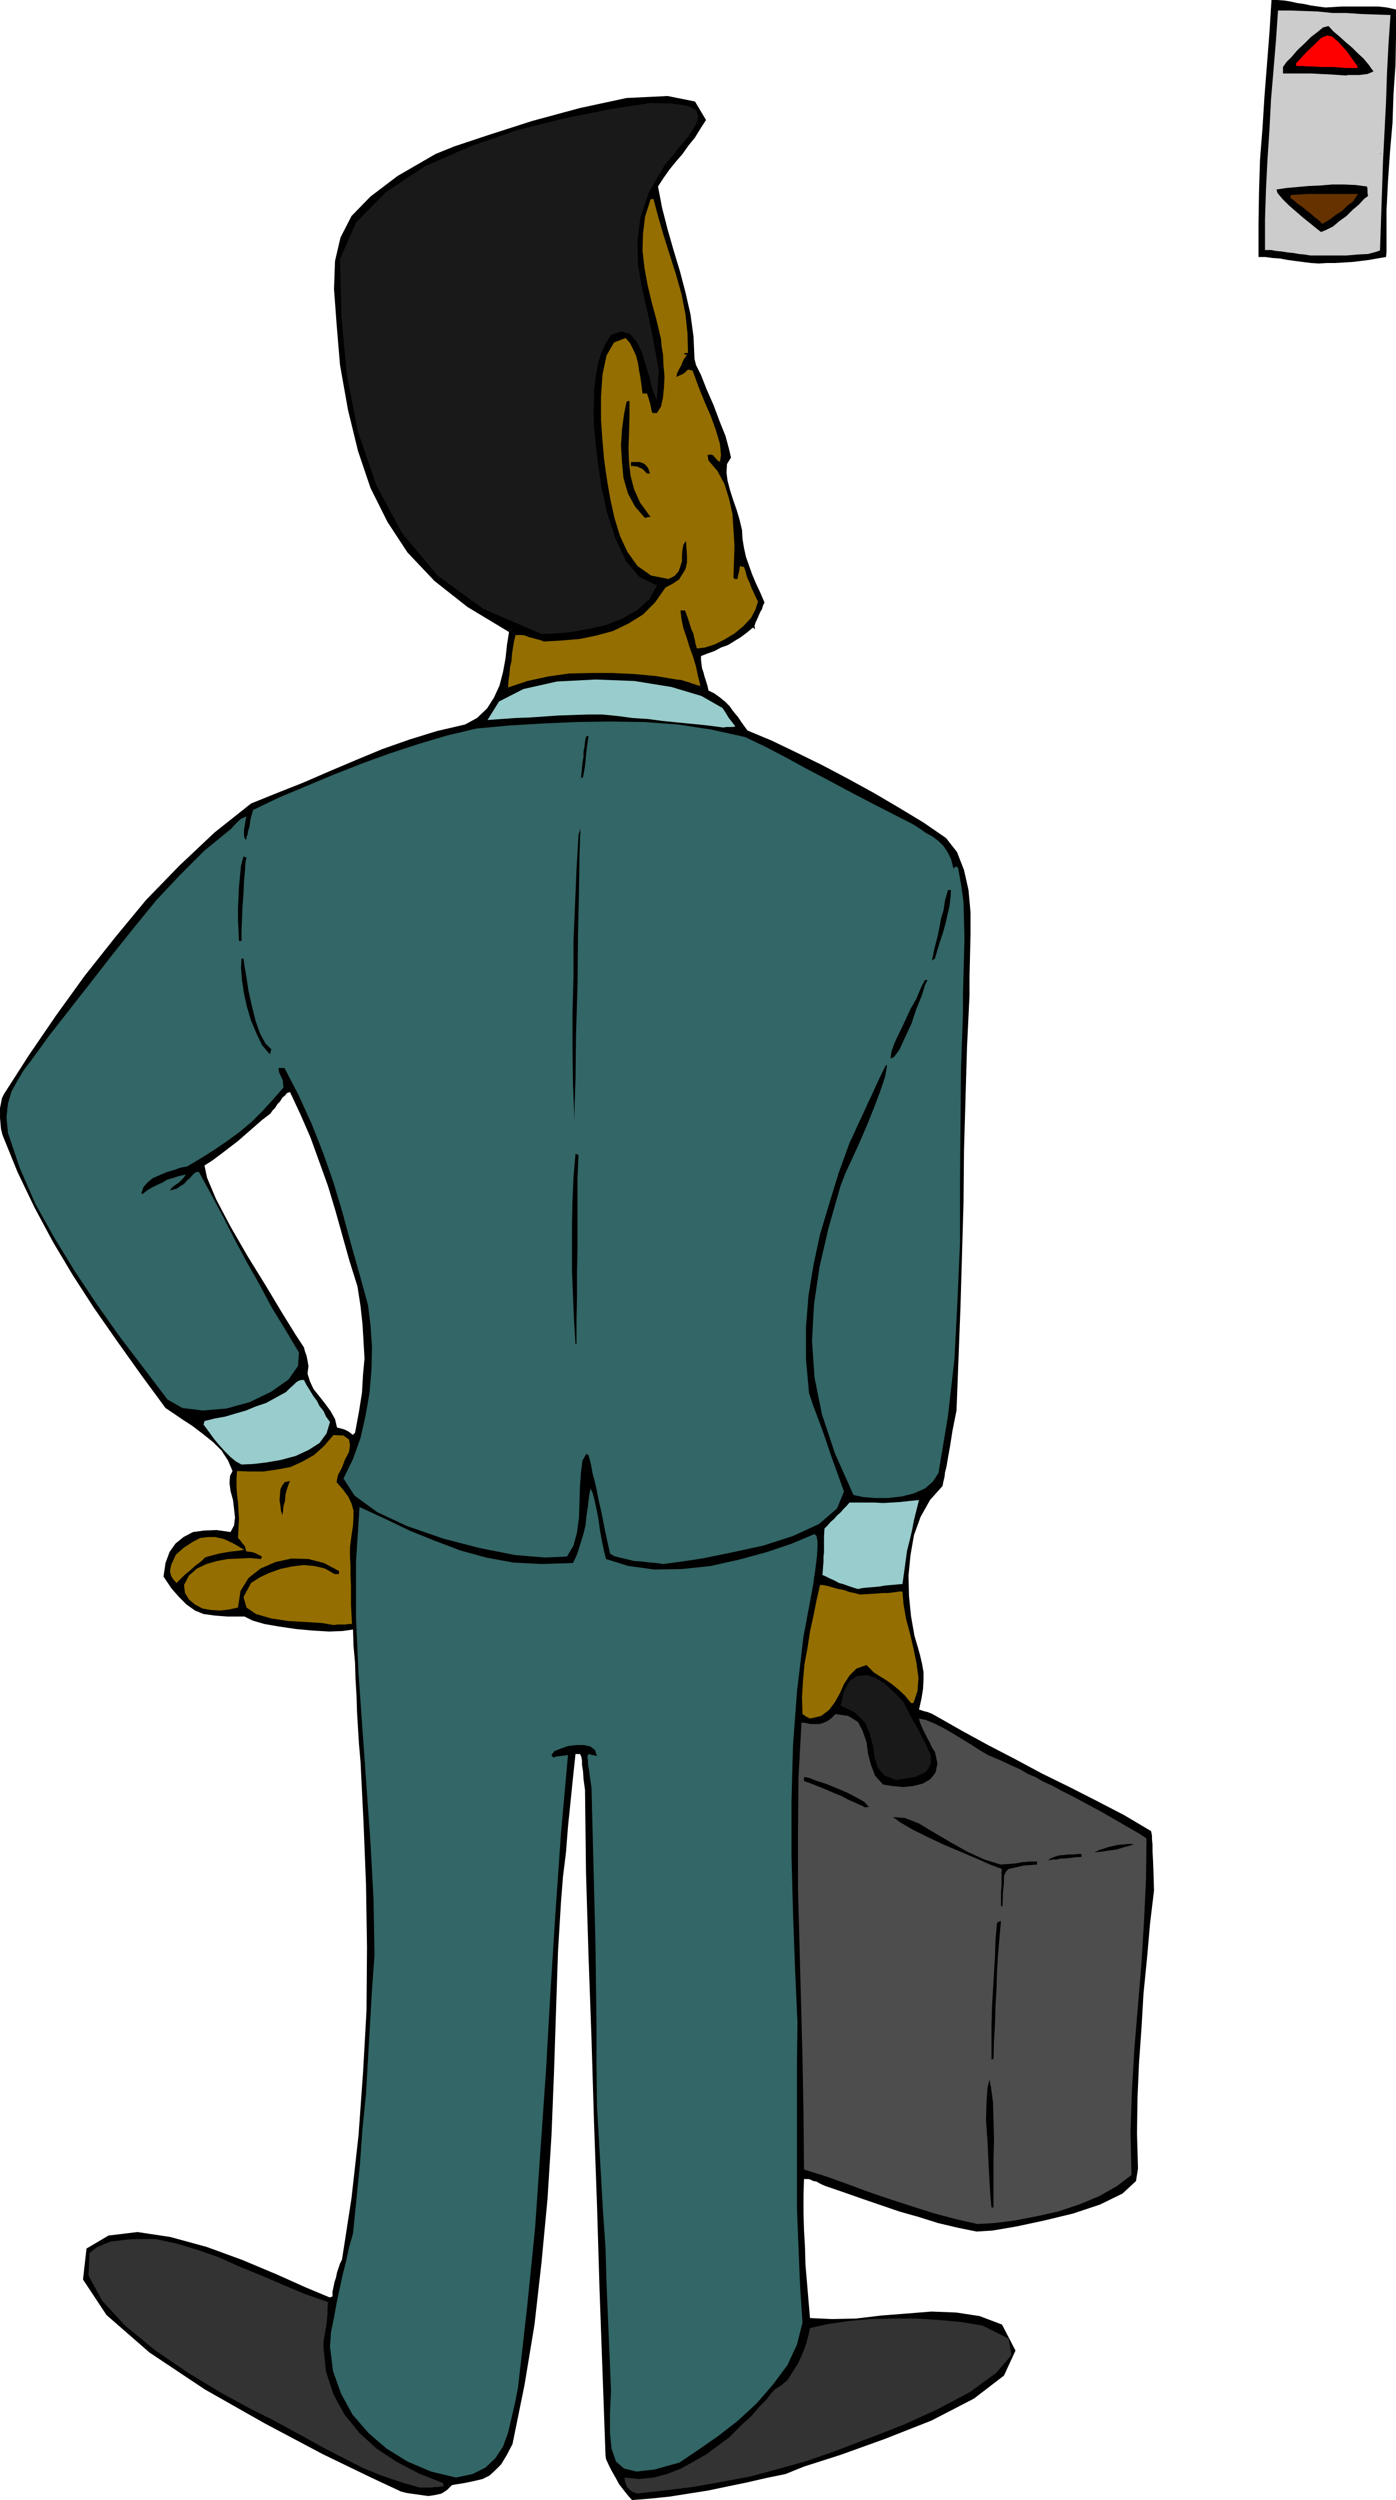
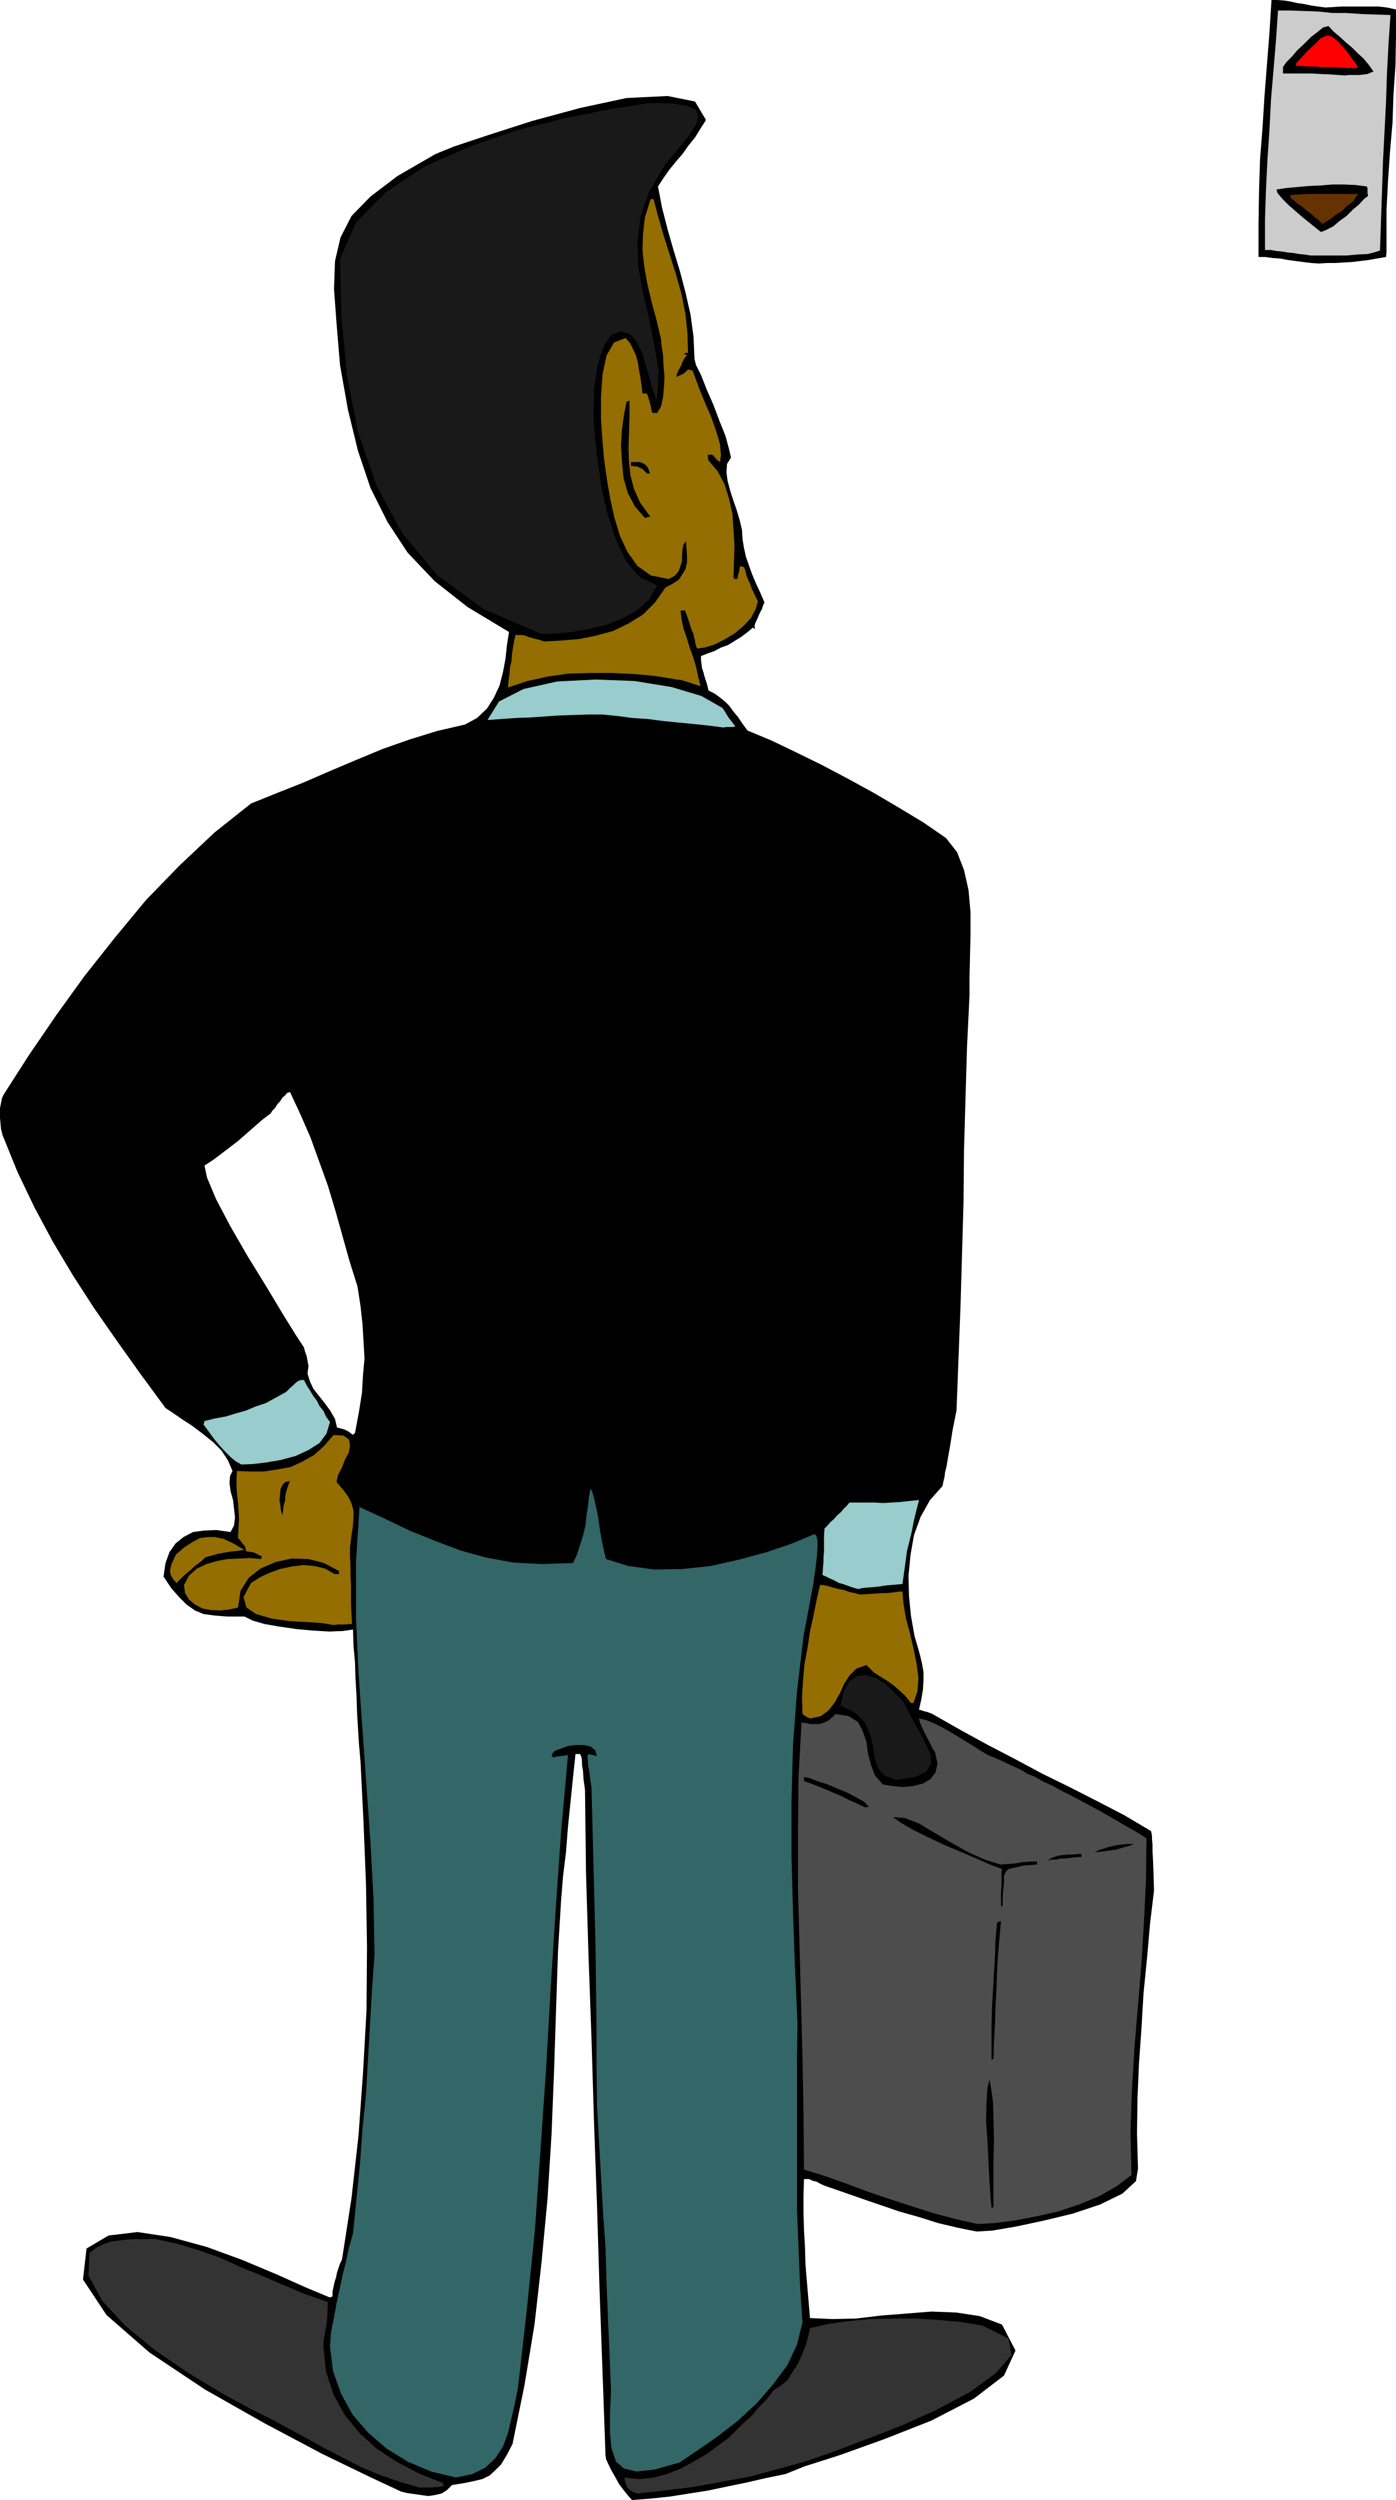
<svg xmlns="http://www.w3.org/2000/svg" height="480" viewBox="0 0 201.024 360" width="268.032">
  <path style="fill:#000" d="m288.134 600.945-.576-.648-.576-.72-.72-.936-.504-.936-.576-1.008-.432-.864-.36-.792-.072-.576-.432-12.024-.432-11.952-.36-12.024-.432-11.952-.36-12.024-.432-11.952-.36-11.952-.144-11.88-.216-1.584-.072-1.152-.144-.864v-.576l-.072-.504-.072-.216-.072-.144-.072-.144h-.648l-.36 3.384-.36 3.528-.36 3.528-.288 3.672-.432 3.528-.288 3.6-.216 3.6-.216 3.6-.288 8.568-.288 8.856-.36 9-.576 9.216-.864 9.144-1.008 8.928-1.44 8.712-1.728 8.496-.864 1.656-.792 1.296-.864.864-.792.72-1.008.504-1.224.288-1.368.288-1.8.288-.72.72-.792.504-.936.216-.936.144-1.08-.144-1.008-.144-1.008-.144-.864-.216-4.464-2.088-6.84-3.312-8.28-4.392-8.64-4.896-7.992-5.328-6.192-5.4-3.384-5.112.504-4.464 3.168-1.872 4.176-.504 4.752.72 5.256 1.44 5.112 1.872 4.968 2.088 4.176 1.872 3.456 1.44.072-.072.288-.072v-.72l.144-.648.144-.72.216-.648.144-.72.216-.648.216-.648.288-.576 1.368-8.856 1.008-9 .648-9 .504-9 .072-9.072-.144-9.072-.36-9-.432-8.712-.216-2.448-.144-2.304-.144-2.448-.072-2.304-.144-2.376-.072-2.376-.216-2.376-.072-2.376-1.512.216-1.944.072-2.376-.144-2.376-.216-2.448-.36-2.088-.36-1.728-.504-1.152-.576h-2.448l-1.872-.144-1.584-.216-1.224-.504-1.224-.864-1.008-1.008-1.152-1.296-1.152-1.728.288-1.944.576-1.584.864-1.224 1.152-.936 1.368-.72 1.584-.216 1.8-.072 2.016.288.504-.936.144-1.152-.144-1.296-.144-1.224-.36-1.296-.144-1.152.072-1.008.36-.72-.648-1.512-.936-1.44-1.224-1.224-1.44-1.152-1.512-1.152-1.44-.936-1.368-.936-1.08-.72-3.6-4.896-3.384-4.752-3.312-4.752-3.024-4.68-2.88-4.824-2.664-4.968-2.448-5.112-2.16-5.328-.216-.864-.072-.792-.072-.792v-1.44l.144-.72.144-.72.288-.576 3.6-5.616 3.888-5.688 4.104-5.688 4.392-5.544 4.464-5.4 4.824-4.968 5.04-4.752 5.256-4.176 3.744-1.512 3.816-1.512 3.816-1.656 3.744-1.584 3.816-1.584 3.888-1.368 3.96-1.224 4.032-.936 1.728-.936 1.44-1.368 1.008-1.584.792-1.728.504-1.944.36-1.944.216-2.016.288-1.8-5.976-3.6-4.752-3.744-3.888-4.104-2.88-4.392-2.448-4.896-1.8-5.328-1.44-5.904-1.152-6.48-.504-6.048-.36-4.896.144-4.032.792-3.384 1.584-3.096 2.736-2.808 3.888-2.952 5.472-3.168 2.664-1.08 4.968-1.656 6.264-2.016 6.912-1.872 6.696-1.44 5.904-.288 3.96.792 1.584 2.664-.792 1.224-.792 1.296-.936 1.152-.864 1.224-.936 1.08-.936 1.152-.864 1.224-.792 1.224.576 3.024.792 3.096.864 3.024.936 3.096.792 3.024.72 3.168.432 3.168.144 3.24.216.864.72 1.44.792 2.016 1.008 2.304.864 2.304.864 2.16.504 1.872.288 1.224-.576.936-.072 1.224.144 1.152.36 1.368.432 1.368.504 1.44.432 1.44.36 1.512.072 1.296.216 1.296.288 1.296.432 1.224.432 1.224.576 1.368.576 1.224.648 1.512-.216.432-.144.504-.288.504-.216.504-.216.504-.216.432-.144.504.072.432-.144-.072-.144-.144-.864.72-.864.648-.936.576-.936.576-1.008.36-.936.504-1.008.36-.936.36v.576l.072.576.072.576.216.648.144.576.216.648.216.72.144.648.864.432.792.576.72.576.648.648.504.72.72.864.576.864.792 1.08 3.456 1.44 3.6 1.728 3.672 1.8 3.816 2.016 3.672 2.016 3.672 2.16 3.456 2.088 3.24 2.232 1.584 2.016 1.008 2.592.648 2.88.288 3.168v3.24l-.072 3.168-.072 2.952v2.664l-.36 7.416-.216 7.416-.216 7.488-.072 7.56-.216 7.416-.216 7.488-.288 7.488-.288 7.488-.576 2.88-.36 2.304-.288 1.584-.216 1.296-.216.864-.072.648-.144.576-.144.72-1.8 2.016-1.368 2.448-.936 2.592-.504 2.88-.288 2.952.072 2.952.288 2.88.504 2.88.432 1.44.36 1.296.288 1.224.216 1.224v1.152l-.072 1.296-.216 1.368-.36 1.584.648.216.576.144.576.216.648.36 3.672 2.088 3.816 2.088 3.888 2.016 3.888 2.088 3.96 1.944 3.96 2.016 3.888 2.016 3.888 2.304.072.288.072.432v.504l.072.72v.936l.072 1.296.072 1.872.072 2.52-.576 4.824-.432 4.968-.504 5.04-.288 4.968-.36 5.04-.216 5.04-.072 5.112.144 5.04-.288 1.8-1.944 1.8-3.24 1.584-3.888 1.296-4.176 1.008-4.032.864-3.384.576-2.304.144-2.808-.576-2.736-.648-2.736-.864-2.808-.792-2.736-.936-2.736-.936-2.664-.936-2.52-.864-.504-.216-.432-.216-.36-.216-.432-.072-.648-.288h-.72l-.072 2.376v2.448l.072 2.52.144 2.52.072 2.52.216 2.52.216 2.592.216 2.52 3.168.144 3.456-.072 3.6-.432 3.672-.288 3.6-.288 3.6.144 3.312.504 3.24 1.224 1.944 3.744-1.656 3.6-4.32 3.312-6.12 3.168-6.768 2.664-6.408 2.304-5.184 1.656-2.664 1.08-2.808.576-2.808.648-2.808.576-2.736.576-2.736.432-2.736.432-2.736.288zm-40.176-153.36.072-.144.216-.144.576-3.096.432-2.736.144-2.52.216-2.376-.144-2.52-.144-2.448-.288-2.592-.432-2.808-1.152-3.672-1.008-3.6-1.008-3.6-1.08-3.6-1.296-3.6-1.224-3.384-1.44-3.312-1.512-3.24-.432.144-.288.36-.36.288-.36.576-.36.36-.36.576-.36.36-.288.432-1.224.936-1.152 1.008-1.152 1.008-1.152 1.008-1.224.936-1.224.936-1.152.864-1.224.792.36 1.728 1.296 3.096 2.088 3.96 2.448 4.248 2.664 4.32 2.376 3.96 1.872 3.024 1.224 1.872.144.576.216.576.072.36.072.36.072.432.072.36-.144 1.08.36 1.152.504 1.08.864 1.08.792 1.008.792 1.08.648 1.152.288 1.224.576.144.504.144.576.288z" transform="translate(-197.126 -240.945)" />
  <path style="fill:#333" d="m288.854 600.009-.576-.216-.36-.216-.288-.288-.216-.216-.288-.792-.072-.576 2.088.216 2.088-.216 1.944-.504 2.016-.792 1.8-1.008 1.8-1.008 1.656-1.224 1.656-1.224.288-.288.72-.72 1.008-1.008 1.224-1.08 1.08-1.296 1.08-1.08.72-.936.432-.504.936-.576.936-.792.72-1.152.792-1.224.648-1.44.504-1.296.36-1.368.216-1.008 2.592-.576 2.952-.432 3.168-.288 3.312-.072h3.312l3.312.216 3.168.288 3.024.504 3.744 1.872.432 2.376-2.232 2.592-3.744 2.736-4.752 2.52-4.752 2.16-4.032 1.584-2.304.864-3.744 1.44-3.96 1.368-4.104 1.152-4.032 1.08-4.248.792-4.032.72-4.104.504zm-31.32-.864-2.736-.792-2.736-.936-2.808-1.152-2.664-1.368-2.664-1.368-2.592-1.44-2.52-1.368-2.376-1.296-3.168-1.584-4.248-2.304-4.752-2.88-4.752-3.24-4.392-3.6-3.312-3.6-1.944-3.6.144-3.24 1.008-.792 1.08-.504 1.008-.36 1.152-.144 1.152-.144 1.296-.072h2.808l3.024.648 3.096.936 3.096 1.08 3.024 1.368 3.024 1.224 3.168 1.368 3.096 1.296 3.312 1.152-.072.792v.864l-.072.792-.072.792-.144.792-.144.792-.144.864v.864l.36 3.456 1.08 3.312 1.584 2.88 2.16 2.664 2.448 2.232 2.952 1.944 3.168 1.656 3.456 1.368v.216l.144.216-.504.072-.432.072h-.432l-.36.072h-1.368z" transform="translate(-197.126 -240.945)" />
  <path style="fill:#366" d="m262.79 597.705-3.6-.864-3.384-1.44-3.024-1.872-2.592-2.232-2.304-2.664-1.656-3.024-1.152-3.24-.432-3.528.144-2.088.432-2.088.36-2.016.432-2.016.432-2.016.504-2.016.432-2.016.576-2.016.504-5.04.504-5.04.36-5.04.504-4.968.288-5.04.288-4.968.288-5.04.36-4.968-.144-8.064-.432-8.064-.576-8.136-.576-8.136-.576-8.208-.36-7.992v-7.992l.504-7.92 3.744 1.728 3.6 1.728 3.6 1.44 3.6 1.368 3.672 1.008 3.888.72 4.104.216 4.536-.144.576-1.224.432-1.368.432-1.368.36-1.44.144-1.44.216-1.368.144-1.368.216-1.152.288.576.288 1.08.288 1.296.288 1.512.216 1.584.288 1.584.288 1.368.288 1.152 3.24 1.008 3.744.504 3.96-.072 4.104-.432 4.176-.936 3.96-1.08 3.6-1.224 3.24-1.368.288.288.144.72v.936l-.072 1.224-.144 1.152-.144 1.152-.144.864-.072.72-1.44 7.704-.936 7.92-.576 7.776-.216 7.992v7.992l.216 7.992.288 7.992.36 7.992-.072 5.328v21.528l.216 5.4.216 5.4.36 5.472-.792 3.168-1.368 2.952-2.088 2.808-2.376 2.736-2.736 2.52-2.88 2.232-2.808 1.944-2.664 1.8-3.6 1.008-2.592.288-1.8-.432-1.152-1.008-.648-1.872-.216-2.232v-2.88l.144-3.24-.216-5.256-.216-5.112-.216-5.184-.144-5.112-.36-5.112-.288-5.112-.288-5.04-.288-4.968-.072-5.832v-5.832l-.072-5.688-.072-5.76-.144-5.76-.144-5.688-.144-5.688-.144-5.616-.216-1.512-.144-1.08-.144-.792v-.504l-.072-.504v-.216l.072-.144.072-.144.576.144.648.144-.288-.864-.648-.504-.936-.216h-1.08l-1.224.144-1.008.36-.936.36-.432.576.072.144.216.216.432-.144.576-.072.576-.072.504-.072-1.008 11.232-.792 11.376-.72 11.376-.648 11.448-.792 11.376-.792 11.448-1.152 11.376-1.296 11.448-.432 2.232-.504 2.16-.504 2.16-.72 1.944-1.08 1.656-1.44 1.368-1.872.936z" transform="translate(-197.126 -240.945)" />
  <path style="fill:#4d4d4d" d="m337.886 561.2-3.168-.72-3.24-.863-3.168-1.008-3.096-1.008-3.168-1.08-3.096-1.152-3.024-1.08-3.024-.936-.072-8.064-.144-8.064-.216-8.136-.216-8.064-.216-8.064v-8.064l.072-8.064.432-7.848.648.072.648.144h1.296l.504-.144.648-.288.576-.432.576-.576 1.872.288 1.368.864.648 1.224.576 1.656.216 1.656.432 1.656.576 1.512 1.152 1.296 1.368.216 1.512.144 1.44-.144 1.44-.36 1.08-.648.72-.936.288-1.296-.36-1.656-.432-.648-.288-.648-.36-.648-.288-.576-.288-.576-.288-.648-.216-.504-.144-.576 1.008.216 1.224.504 1.296.648 1.368.792 1.296.792 1.296.792 1.224.792 1.224.72 1.872.792 1.512.72 1.296.576 1.08.648 1.08.432 1.08.648 1.296.576 1.44.792 1.584.792 1.872 1.008 2.016 1.08 2.016 1.152 1.728 1.008 1.512.864.936.576.504.36-.072 5.904-.288 6.048-.36 5.976-.504 6.12-.504 5.976-.36 6.12-.216 6.12.144 6.192-2.088 1.584-2.52 1.44-2.952 1.224-3.024 1.008-3.24.72-3.024.576-2.88.36z" transform="translate(-197.126 -240.945)" />
  <path style="fill:#000" d="m339.902 558.825-.144-1.44-.144-2.232-.144-2.808-.144-3.024-.216-3.024.072-2.592.144-2.16.288-1.152.216 1.152.288 2.088.072 2.52.072 2.952-.072 2.88v6.84h-.216zm0-21.24v-5.04l.072-2.592.144-2.448.144-2.448.144-2.448.072-2.376.216-2.376.144-.144.432-.144-.216 2.376-.216 2.52-.144 2.448-.072 2.448-.144 2.448-.072 2.592-.144 2.448-.072 2.592-.288.072zm1.368-22.176v-2.16l.072-.72v-2.016l.072-.432-1.728-.648-1.944-.864-2.376-1.008-2.376-1.008-2.448-1.152-2.016-1.008-1.728-1.008-1.08-.792 1.728.144 2.016.792 2.16 1.296 2.448 1.44 2.448 1.368 2.376 1.08 2.304.72 2.088-.144.36-.072.432-.072.36-.072h.432l.36-.072h1.224v.432l-1.944.144-1.224.288-.936.216-.36.36-.288.648v.936l-.144 1.368-.072 2.016-.072.072zm6.768-6.552.36-.288.504-.216.648-.216.72-.072.648-.072h.72l.648-.072h.576v.432h-.576l-.648.072-.576.072-.576.072h-.648l-.576.144h-.576zm6.696-1.152.648-.36.72-.216.648-.216.648-.144.648-.144.72-.072.72-.072h.864l-.216.144-.504.144-.792.216-.936.288-1.08.144-.936.144-.72.072zm-32.976-6.48-1.224-.576-1.152-.504-1.08-.576-1.08-.432-1.152-.504-1.08-.432-1.08-.432-1.008-.36v-.576l.792.144 1.08.432 1.368.432 1.584.648 1.512.648 1.368.72 1.008.576.648.72h-.288z" transform="translate(-197.126 -240.945)" />
  <path style="fill:#191919" d="m326.15 497.265-1.656-.648-.936-1.08-.504-1.512-.216-1.656-.432-1.728-.72-1.656-1.44-1.44-2.088-1.008.504-2.088.792-1.44 1.08-.72 1.296-.144 1.296.36 1.368.864 1.296 1.152 1.44 1.512 1.008 2.016 1.152 2.016.936 1.8.792 1.728.072 1.296-.72 1.224-1.584.72z" transform="translate(-197.126 -240.945)" />
  <path style="fill:#946e00" d="m313.766 488.409-.576-.288-.504-.36-.072-2.376.144-2.448.216-2.376.432-2.304.36-2.376.504-2.304.432-2.16.504-2.232h.432l.72.144.72.216.792.216.792.144.792.288.72.144.792.216 1.224-.072 1.152-.072.864-.072h.792l.576-.072.576-.072.504-.072h.432l.144 1.8.36 2.088.576 2.16.504 2.16.432 2.088.288 2.16-.144 1.872-.576 1.728h-.36l-.864-1.08-.864-.792-.936-.792-.936-.648-.936-.576-.792-.504-.648-.648-.432-.432-1.44.504-1.008 1.008-.792 1.224-.576 1.296-.72 1.296-.864 1.152-1.152.864zm-68.616-13.464-1.656-.288-2.304-.144-2.52-.144-2.448-.36-2.232-.648-1.368-.936-.432-1.512 1.08-2.016 1.224-.792 1.368-.648 1.584-.576 1.656-.36 1.728-.216 1.584.144 1.512.36 1.368.792h.648v-.432l-2.16-1.152-2.232-.576-2.448-.072-2.304.504-2.16.936-1.728 1.368-1.152 1.872-.36 2.376-1.296.288-1.224.144-1.368-.072-1.224-.216-1.08-.576-.864-.72-.576-.936-.144-1.152.72-1.368 1.152-1.008 1.368-.648 1.512-.432 1.512-.288 1.728-.072 1.512-.072 1.584.144.072-.216.072-.144-.432-.216-.288-.144-.288-.144-.216-.072-.216-.072h-.216l-.288-.072h-.288l-.144-.36-.072-.36-.216-.288-.144-.144-.36-.504-.288-.288.072-1.44.072-1.296-.072-1.224-.072-1.152-.144-1.224-.072-1.008v-1.224l.072-1.08 1.872.072h1.944l1.944-.288 1.944-.36 1.728-.792 1.656-.936 1.44-1.296 1.368-1.584 1.44.072.792.576.144.792-.144 1.008-.576 1.08-.432 1.152-.576 1.08-.216 1.008.936 1.08.792 1.08.432.936.288 1.008v1.008l-.072 1.152-.216 1.44-.216 1.656v1.368l.072 1.368v1.44l.072 1.368v2.736l.072 1.44.072 1.368h-.504l-.432.072h-1.152z" transform="translate(-197.126 -240.945)" />
  <path style="fill:#9cc" d="m320.678 469.76-.72-.215-.648-.216-.792-.288-.576-.144-.648-.36-.648-.288-.576-.288-.504-.216.072-1.08.072-.864v-.72l.072-.648v-2.304l.072-1.08.432-.432.432-.504.504-.432.432-.504.504-.432.432-.504.432-.432.432-.504h3.6l1.224.072 1.224-.072 1.224-.072 1.296-.144 1.44-.144-.36 1.44-.36 1.44-.288 1.512-.36 1.512-.36 1.44-.216 1.584-.216 1.584-.216 1.584-.864.072-.792.072-.864.072-.792.144-.792.072-.864.072-.792.072z" transform="translate(-197.126 -240.945)" />
  <path style="fill:#946e00" d="m222.542 468.897-.504-.576-.288-.504-.144-.576.072-.504.144-.576.216-.432.216-.504.216-.432 1.152-1.008 1.224-.792 1.08-.576 1.152-.144h1.008l1.296.288 1.368.648 1.584.936h-.216l-.432.072-.576.072-.72.072-.864.144-.792.144-.864.216-.792.216-.432.144-.576.576-.792.576-.792.72-.792.648-.576.576-.432.432z" transform="translate(-197.126 -240.945)" />
-   <path style="fill:#366" d="m292.67 466.16-1.008-.143-.936-.072-1.152-.144-1.152-.072-1.152-.288-.936-.216-.792-.216-.576-.36-.72-3.312-.504-2.592-.432-1.872-.288-1.512-.288-1.224-.288-1.08-.216-1.224-.36-1.368-.216-.072-.072-.144-.576 1.008-.216 1.656-.144 2.016-.072 2.232-.072 2.304-.288 2.16-.504 1.872-.936 1.584-3.168.144-4.32-.36-5.112-1.008-5.256-1.368-5.184-1.8-4.32-2.016-3.24-2.376-1.584-2.448 1.368-2.808 1.08-3.024.72-3.168.576-3.312.288-3.384.072-3.312-.216-3.096-.36-2.88-1.224-4.464-1.224-4.32-1.224-4.536-1.296-4.32-1.512-4.32-1.656-4.176-1.872-4.104-2.016-3.888h-.864l.072.576.288.648.144.288.144.36v.36l.072.576-1.512 1.728-1.512 1.656-1.584 1.584-1.728 1.44-1.872 1.368-1.8 1.224-1.944 1.224-1.944 1.152-.864.144-1.008.36-1.008.288-1.008.432-1.008.432-.792.648-.576.648-.288.864v.072l.144.072.648-.504.72-.432.72-.36.792-.36.72-.432.792-.216.864-.288 1.008-.216-.432.576-.576.576-.432.288-.288.216-.36.288-.216.36.504-.144.504-.144.504-.36.504-.288.432-.504.432-.36.432-.504.432-.36h.432l1.728 3.168 1.728 3.24 1.656 3.24 1.728 3.24 1.8 3.168 1.8 3.384 1.944 3.168 2.016 3.384-.144 1.944-1.368 1.944-2.448 1.728-3.096 1.512-3.384.936-3.384.288-2.952-.36-2.16-1.224-3.384-4.464-3.456-4.536-3.312-4.68-3.168-4.752-2.952-4.824-2.736-4.896-2.232-5.112-1.728-5.112-.216-2.304.216-1.944.504-1.728.792-1.44.936-1.584 1.152-1.512 1.152-1.584 1.296-1.8 3.096-3.96 3.096-3.96 3.024-3.888 3.168-3.96 3.168-3.888 3.384-3.6 3.528-3.528 3.888-3.168.432-.504.576-.576.432-.36.72-.288-.072.288-.072.36-.072.432-.072.432-.072.36v.936l.216.576.072-.144.072-.072v-.216l.144-.288.072-.504.216-.72.144-1.008.36-1.368 3.744-1.8 3.96-1.656 3.96-1.656 4.032-1.584 3.96-1.44 4.176-1.368 4.104-1.224 4.248-1.008 4.68-.432 4.824-.288 4.824-.216 4.968-.072 4.824.072 4.896.36 4.752.72 4.896 1.08 2.88 1.368 3.024 1.584 3.024 1.656 3.024 1.584 2.952 1.584 3.024 1.584 3.096 1.584 3.096 1.584.936.576 1.008.72.936.504.864.648.72.72.576.864.504 1.008.36 1.368.288-.288.36.144.432 2.376.36 2.52.072 2.592.072 2.736-.072 2.592-.072 2.736-.072 2.664v2.664l-.288 8.136-.072 8.352-.072 8.28v8.424l-.36 8.28-.432 8.352-.936 8.28-1.368 8.208-.792 1.224-1.152 1.008-1.656.72-1.728.432-1.944.216h-1.872l-1.728-.144-1.368-.288-2.664-5.976-1.872-5.616-1.08-5.328-.36-5.256.288-5.256.792-5.4 1.296-5.616 1.728-6.048.72-1.872 1.008-2.16 1.08-2.376 1.08-2.52 1.008-2.52.864-2.304.648-1.944.288-1.584-.072-.144h-.072l-.72 1.44-.648 1.368-.648 1.44-.648 1.368-.648 1.44-.648 1.368-.648 1.44-.648 1.368-1.584 4.392-1.368 4.464-1.296 4.32-.936 4.392-.72 4.392-.36 4.536v4.608l.432 4.896.576 1.728.648 1.728.648 1.728.648 1.872.576 1.728.648 1.8.648 1.8.648 1.8-1.008 2.448-2.592 2.232-3.744 1.728-4.248 1.368-4.608 1.008-4.248.864-3.384.504z" transform="translate(-197.126 -240.945)" />
  <path style="fill:#000" d="m237.806 459.177-.216-.648-.072-.72-.144-.864.072-.792.072-.792.288-.576.36-.432.72-.144-.216.504-.216.648-.216.792-.072.936-.216.72-.072.792-.072.36z" transform="translate(-197.126 -240.945)" />
  <path style="fill:#9cc" d="m231.902 451.833-.792-.432-.792-.648-.792-.792-.72-.792-.792-.936-.576-.792-.576-.792-.432-.576.072-.216.072-.288 1.44-.36 1.584-.288 1.44-.432 1.512-.432 1.368-.576 1.512-.504 1.44-.792 1.44-.792.576-.576.576-.504.288-.288.288-.216.432-.144h.432l.36.72.504.792.432.72.576.792.36.72.576.72.36.792.576.792-.504 1.656-1.008 1.368-1.584 1.008-1.872.864-2.16.576-2.088.36-1.872.216z" transform="translate(-197.126 -240.945)" />
-   <path style="fill:#000" d="m279.998 434.48-.216-3.527-.144-3.456-.144-3.528v-6.696l.072-3.456.144-3.384.288-3.312h.144l.288.144-.144 3.384V420.8l-.072 3.312v3.384l-.072 3.528v3.456h-.072zm-.144-32.111-.216-5.256-.072-5.112v-5.184l.144-5.184v-5.184l.216-5.112.216-5.112.288-5.04.144-.504.072-.576v.36l.072.432-.072.432v.576l-.072 2.304-.072 4.896-.144 6.48-.072 7.344-.216 7.128-.072 6.264-.144 4.32zm45.504-9 .144-1.008.432-1.224.72-1.512.792-1.656.792-1.728.864-1.512.648-1.584.576-1.08h.36l-.36.72-.432 1.44-.792 1.944-.72 2.16-.936 2.016-.792 1.728-.792 1.08zm-89.424-.649-1.08-1.295-.792-1.656-.792-1.872-.576-1.944-.432-1.944-.288-1.944-.144-1.728.072-1.368h.288l.144 1.08.288 1.656.288 1.944.504 2.232.504 2.016.648 1.872.792 1.44.864.864-.144.288v.216l-.072.072zm95.4-13.463.288-1.44.288-1.152.288-1.152.216-1.08.216-1.224.36-1.152.216-1.44.432-1.512h.432l-.072 1.08-.144 1.224-.288 1.224-.288 1.296-.36 1.296-.432 1.296-.36 1.152-.36 1.296-.216.144zm-99.792-2.808-.072-1.584-.072-1.44v-1.584l.072-1.656.072-1.584.144-1.512.144-1.512.36-1.296.216.072.216.072-.144.648-.072 1.224-.144 1.512-.072 1.8-.144 1.872-.072 1.872-.072 1.656v1.44h-.216zm49.248-23.4.072-.792.072-.792.072-.72.144-.792v-.792l.144-.648.072-.792.144-.648.144-.144h.216l-.216 1.512-.144 1.224-.072.864-.072.72-.072.432-.072.432-.072.36-.072.432h-.144z" transform="translate(-197.126 -240.945)" />
  <path style="fill:#9cc" d="m301.31 345.705-2.232-.288-2.088-.216-2.232-.216-2.16-.216-2.16-.288-2.232-.144-2.16-.288-2.16-.216h-2.16l-2.016.072-2.16.072-2.088.144-2.088.144-2.016.072-2.016.144-2.016.144 1.656-2.664 3.528-1.8 4.824-1.08 5.544-.288 5.616.216 5.328.864 4.32 1.296 3.024 1.728.432.648.432.72.504.648.504.648h-.144l-.216.072h-.936z" transform="translate(-197.126 -240.945)" />
  <path style="fill:#946e00" d="m270.278 339.945.072-1.008.144-.936.072-.936.216-.936.072-1.008.144-.936.144-.864.216-.936h.936l.432.072.504.216.576.144.504.144.576.144.576.216 2.52-.144 2.592-.216 2.448-.504 2.376-.648 2.232-1.08 2.088-1.296 1.728-1.728 1.512-2.16 1.08-.576.864-.576.504-.792.432-.72.216-.936v-.936l-.072-1.08-.072-1.08-.36.504-.144.72-.072.792v.864l-.216.72-.288.792-.576.648-.864.432-2.52-.504-1.944-1.368-1.44-2.016-1.08-2.304-.792-2.592-.576-2.592-.432-2.448-.288-1.944-.216-1.584-.216-2.52-.216-3.096v-3.24l.216-3.24.576-2.736 1.08-1.872 1.656-.648.648.72.432.864.432.936.288 1.08.144 1.008.216 1.152.144 1.08.144 1.152h.648l.216.648.216.72.072.288.072.36.072.432.144.36h.648l.576-.936.288-1.296.144-1.512.072-1.512-.144-1.656-.072-1.512-.216-1.296-.072-.936-.648-2.736-.72-2.664-.576-2.448-.432-2.376-.288-2.52.072-2.376.288-2.448.792-2.52.216-.072h.216l.648 2.448.792 2.736.864 2.736.936 2.952.792 2.808.576 2.952.288 2.736.072 2.808h-.432l-.144.216h.432l-.216.36-.216.288-.216.432-.144.432-.216.36-.216.432-.216.432-.072.504.432-.216.36-.144.432-.288.432-.432.288.072.36.072.36.936.576 1.584.792 1.944.936 2.16.72 2.016.576 1.944.144 1.584-.144 1.008-.432-.288-.216-.288-.216-.216-.072-.144-.36-.144-.504.072.072.36.072.432 1.296 1.512 1.008 1.872.648 2.088.504 2.232.144 2.304.144 2.232-.072 2.304-.072 2.16v.144l.144.216h.432l.072-.504.144-.504.072-.432.072-.432.216.072.36.072.216.576.144.648.216.576.288.576.216.648.288.576.288.648.36.72-.36 1.152-.648 1.224-1.08 1.152-1.296 1.08-1.44.864-1.44.72-1.368.432-1.152.144-.216-.648-.072-.504-.144-.504-.072-.432-.288-.648-.216-.648-.288-.936-.432-1.152h-.648l.144 1.224.288 1.368.432 1.224.432 1.44.504 1.368.432 1.44.288 1.368.36 1.44-.216-.072h-.144l-.36-.144-.288-.072-.576-.216-.504-.144-.648-.216-.72-.072-3.024-.504-3.096-.288-3.168-.144h-3.024l-3.168.072-3.024.432-2.952.648z" transform="translate(-197.126 -240.945)" />
  <path style="fill:#191919" d="m275.102 332.24-8.352-3.6-6.624-4.823-5.112-6.12-3.672-6.84-2.664-7.704-1.584-8.064-.792-8.424-.216-8.424 2.304-5.256 4.32-4.392 5.544-3.672 6.552-2.88 6.84-2.376 6.984-1.728 6.48-1.296 5.616-.864 3.24.072 2.232.36 1.152.576.36.936-.36 1.152-1.008 1.584-1.584 1.944-1.944 2.376-2.232 3.816-1.224 3.6-.432 3.384.072 3.456.576 3.456.864 3.672.792 3.888.792 4.392-.072.432-.072.576v.936l-.072.504v.504l-.072.504v.504h-.072v.144l-.576-1.512-.432-1.728-.576-1.872-.504-1.728-.792-1.584-.936-1.08-1.296-.36-1.44.504-.864 1.368-.648 1.512-.432 1.584-.288 1.8-.216 1.728v1.728l-.072 1.728.072 1.656.216 2.304.36 3.024.504 3.528.864 3.816 1.152 3.528 1.512 3.24 1.944 2.304 2.52 1.224-1.08 1.944-1.728 1.584-2.16 1.224-2.376.936-2.52.576-2.448.432-2.376.216z" transform="translate(-197.126 -240.945)" />
  <path style="fill:#000" d="m290.006 315.537-1.44-1.656-1.008-1.872-.648-2.232-.216-2.304-.144-2.376.144-2.304.288-2.16.36-1.8.216-.144h.216v2.376l-.072 2.304-.072 2.088.072 2.016.216 1.944.504 1.944.864 1.944 1.512 2.088h-.36z" transform="translate(-197.126 -240.945)" />
  <path style="fill:#000" d="m290.294 309.129-.432-.432-.216-.216-.288-.144-.216-.072-.216-.144h-.288l-.288-.072h-.36v-.576h1.224l.432.144.288.144.36.36.216.36.216.648h-.216zm96.768-30.24-1.152-.072-1.152-.144-1.08-.144-1.08-.144-1.152-.216-1.08-.072-1.008-.144h-1.008v-4.68l.072-4.608.144-4.68.36-4.608.288-4.608.36-4.608.36-4.608.288-4.608h.864l.936.072.936.144.936.216 1.008.144 1.008.216 1.008.144 1.08.144 1.152-.072 1.152-.072h5.328l1.224.144 1.296.288v3.96l-.072 4.032-.288 4.176-.144 4.176-.36 4.176-.288 4.176-.216 4.248v5.976l-.072.72-1.296.216-1.224.216-1.152.144-1.224.144-1.224.072-1.224.072h-1.152z" transform="translate(-197.126 -240.945)" />
  <path style="fill:#ccc" d="m385.838 277.737-.864-.144-.792-.072-.792-.144-.792-.072-.864-.144-.792-.072-.792-.144h-.864v-4.464l.144-4.32.216-4.32.288-4.32.216-4.248.36-4.248.36-4.32.288-4.248h1.8l2.016.072 1.944.072 2.088.216h2.016l2.088.144 2.088.072 2.16.072-.288 4.176-.216 4.176-.144 4.248-.216 4.248-.216 4.176-.144 4.392-.144 4.176-.144 4.32-.648.216-1.08.288-1.512.072-1.584.144h-4.464z" transform="translate(-197.126 -240.945)" />
  <path style="fill:#000" d="m387.35 274.353-.648-.504-.792-.648-1.08-.864-1.008-.864-1.152-1.008-.864-.864-.72-.864-.144-.504 1.44-.216 1.584-.144 1.656-.144 1.656-.072 1.656-.144h1.728l1.656.072 1.656.216v.072l.072.216v.576l.072.504-.576.432-.72.792-.864.72-.936.936-1.008.72-.936.792-1.008.504z" transform="translate(-197.126 -240.945)" />
  <path style="fill:#630" d="m387.566 273.2-.576-.575-.576-.432-.648-.576-.504-.36-.576-.504-.648-.432-.576-.504-.504-.36v-.432l1.152-.072 1.224-.072h7.344l-.288.432-.432.648-.792.576-.792.792-.936.576-.72.576-.72.432z" transform="translate(-197.126 -240.945)" />
  <path style="fill:#000" d="m395.846 263.265.072-.36.072-.432-.072.432v.216l-.072.072zm-4.896-11.448-2.088-.144-1.512-.072-1.296-.072h-4.176v-.936l.504-.72.792-.792.792-.936 1.008-.936.936-.936.936-.72.792-.648.792-.216.72.792.864.72.864.792.936.792.792.792.864.792.72.864.72 1.008-.36.144-.504.216-.576.072-.576.072h-1.656z" transform="translate(-197.126 -240.945)" />
  <path style="fill:red" d="m390.95 250.737-.936-.072-.864-.072h-1.8l-.936-.072h-.864l-.864-.072h-.864l-.072-.216v-.144l1.512-1.656 1.224-1.152.864-.864.864-.36.72.144.936.792 1.224 1.368 1.584 2.232h-.072l-.072.144h-1.224z" transform="translate(-197.126 -240.945)" />
</svg>